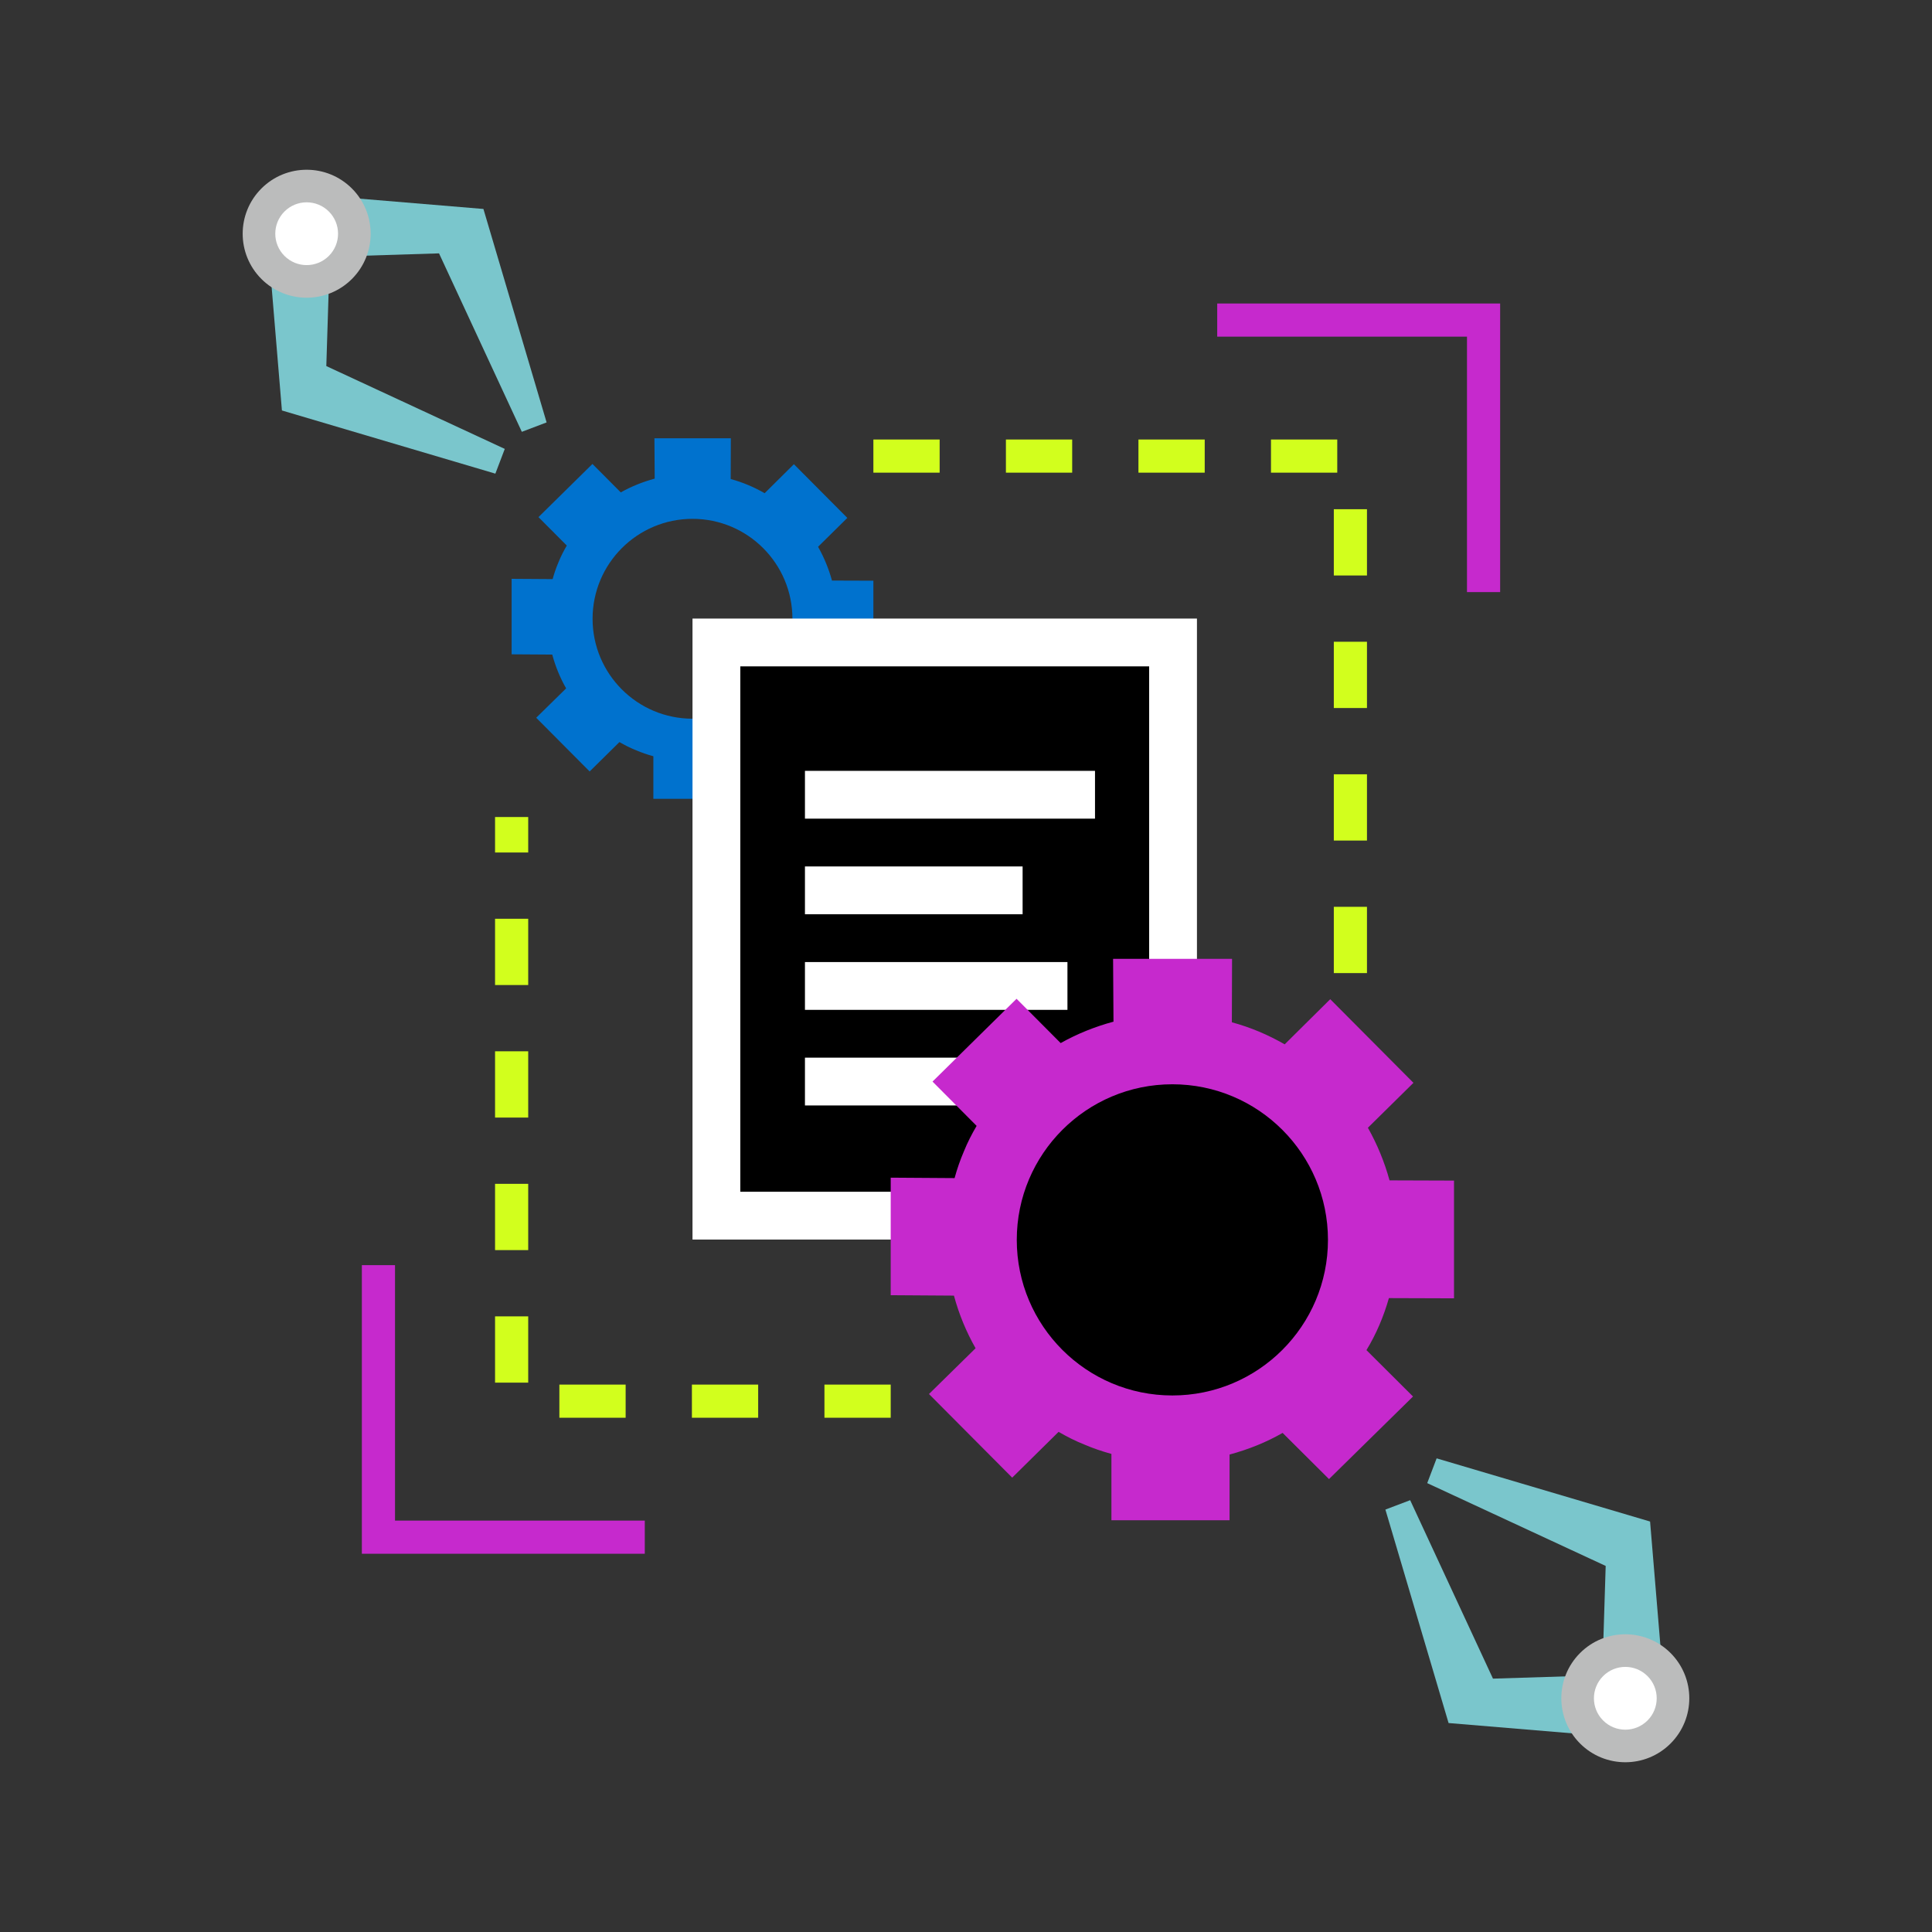
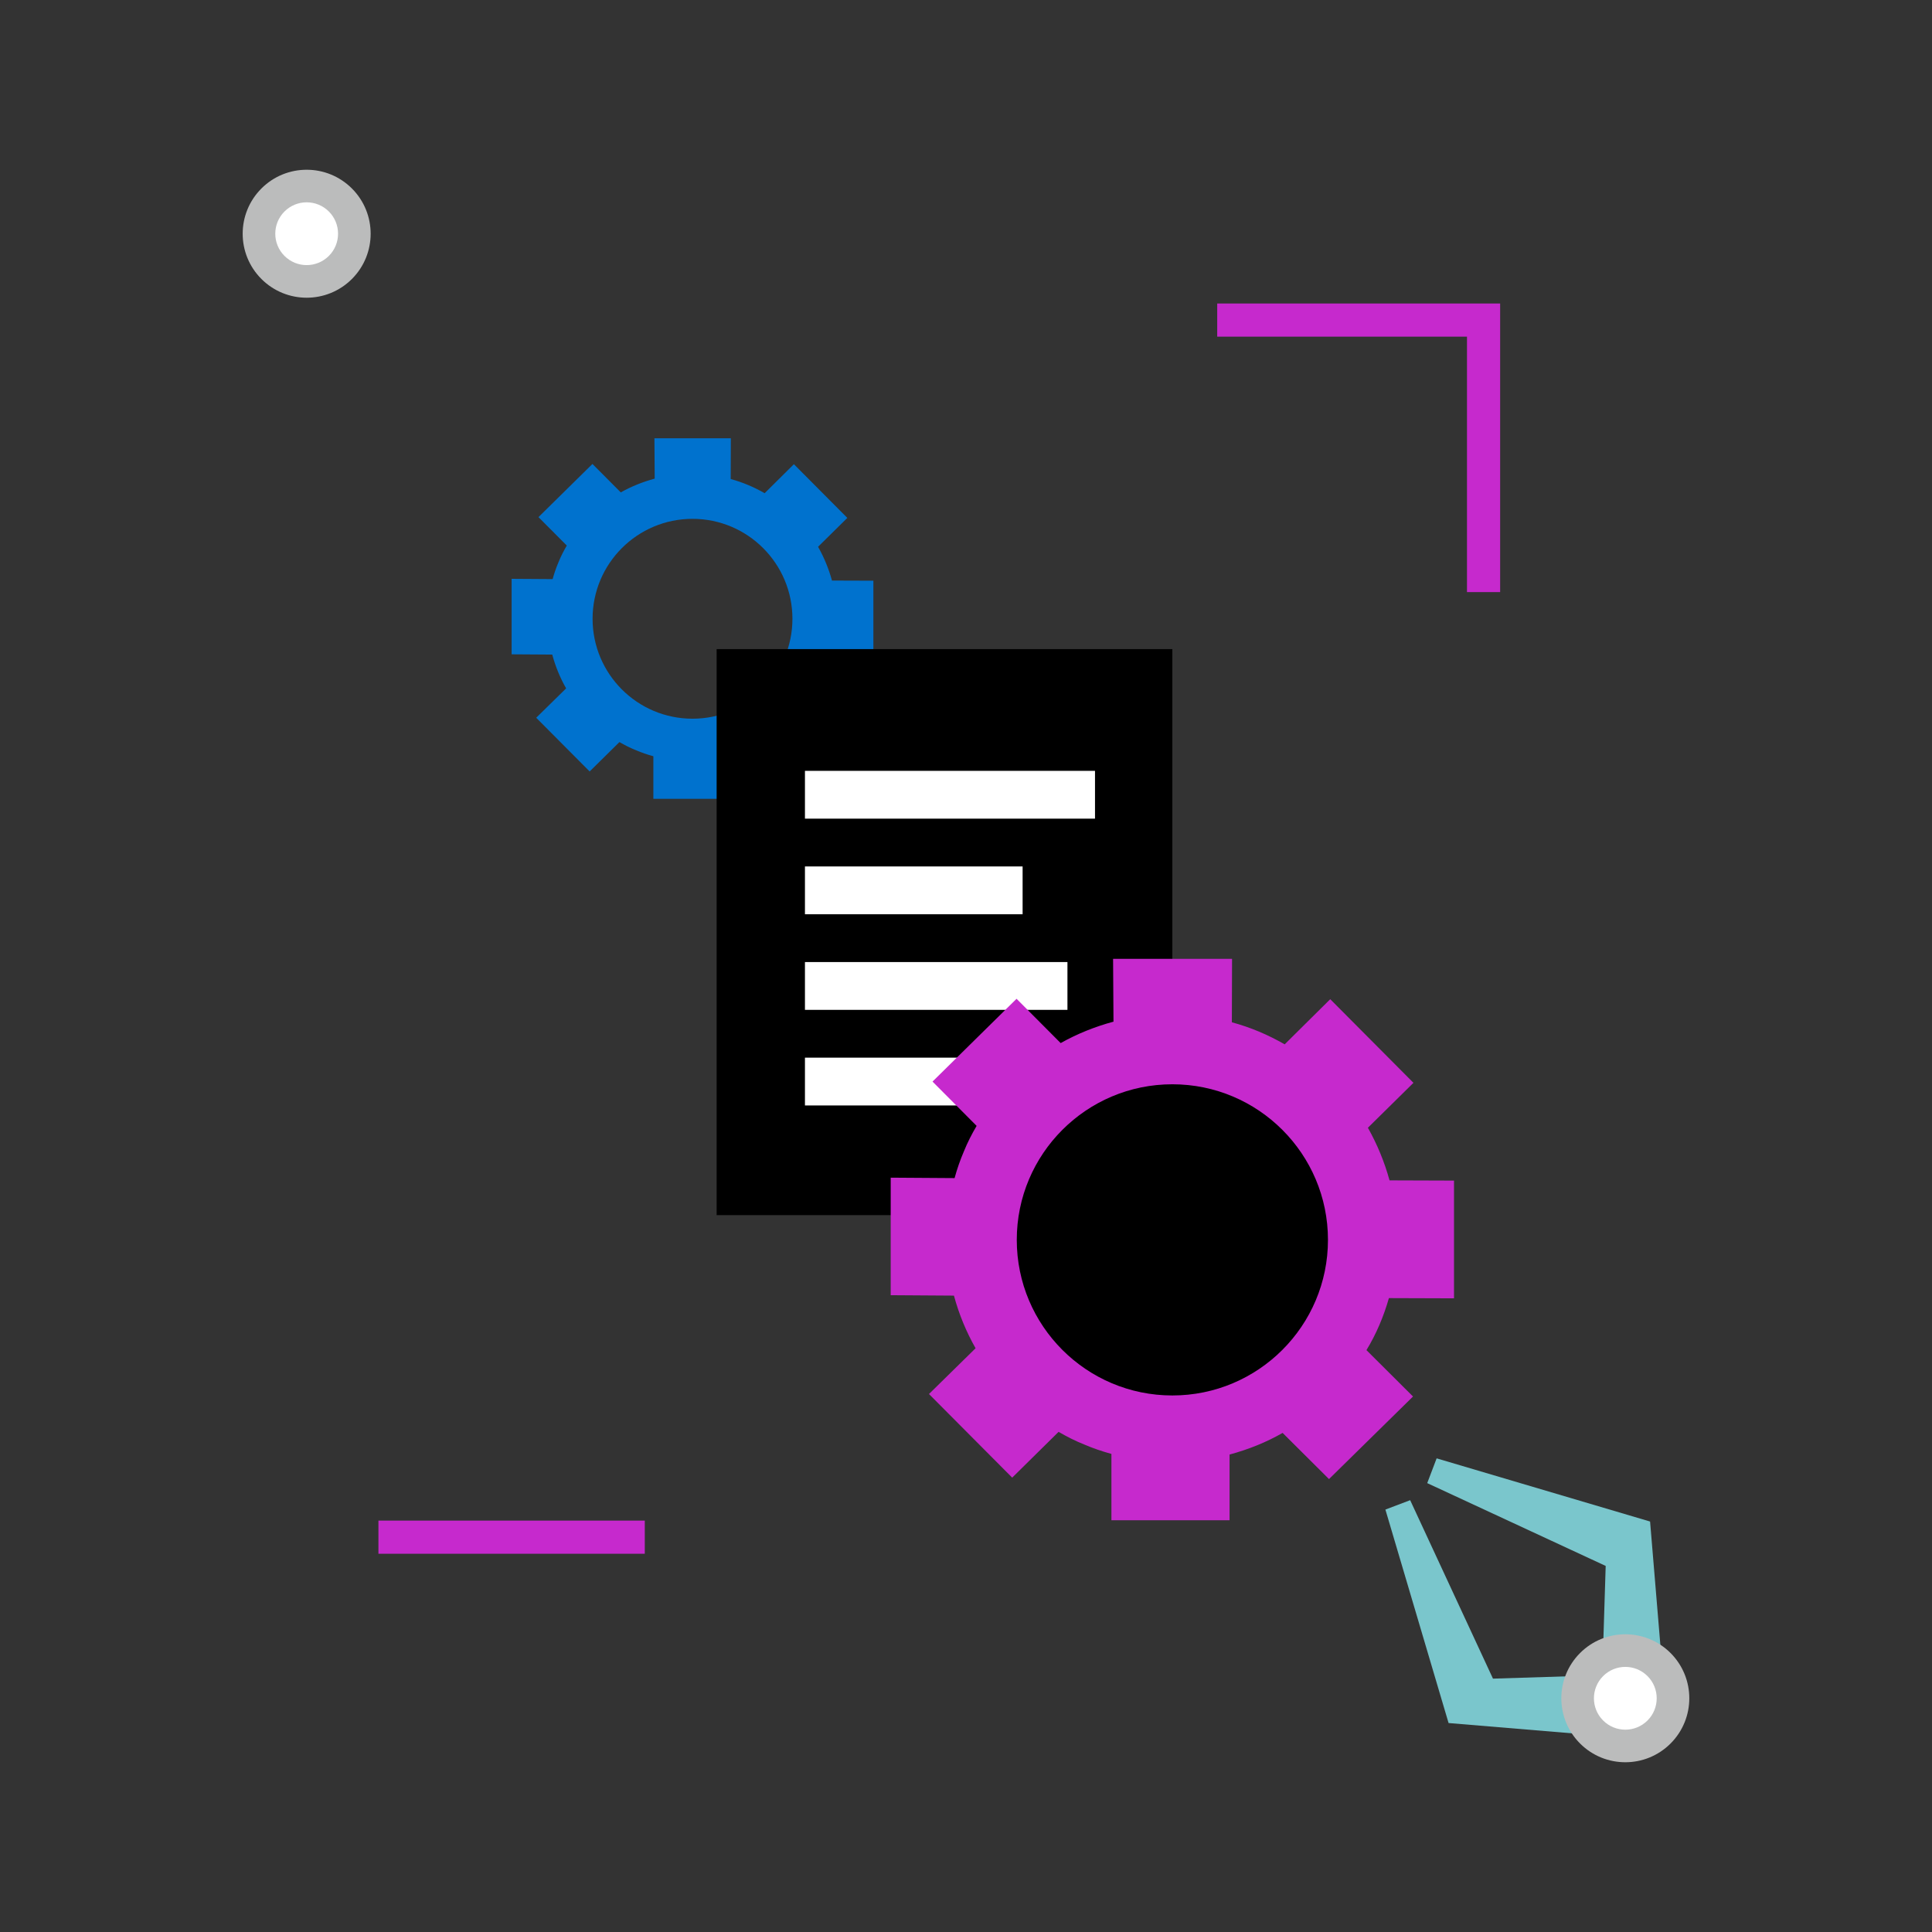
<svg xmlns="http://www.w3.org/2000/svg" width="100" height="100" viewBox="0 0 100 100" fill="none">
  <rect x="0" y="0" width="100" height="100" fill="#333333" stroke="none" />
  <path d="M43.042 33.964L45.206 33.971V30.057L43.063 30.05C42.897 29.442 42.655 28.854 42.343 28.301L43.858 26.807L41.092 24.027L39.578 25.528C39.025 25.21 38.437 24.961 37.821 24.795L37.828 22.686H33.873L33.887 24.774C33.272 24.94 32.684 25.175 32.131 25.486L30.665 24.014L27.871 26.766L29.337 28.238C29.178 28.508 29.033 28.792 28.915 29.082C28.791 29.372 28.687 29.67 28.604 29.974L26.482 29.96V33.867L28.584 33.881C28.749 34.496 28.991 35.084 29.303 35.63L27.754 37.151L30.52 39.931L32.062 38.41C32.338 38.569 32.622 38.714 32.919 38.831C33.209 38.956 33.514 39.06 33.818 39.143V41.348H37.745V39.163C38.361 38.998 38.955 38.762 39.508 38.444L41.05 39.979L43.844 37.234L42.295 35.692C42.62 35.16 42.869 34.572 43.042 33.964ZM35.844 37.2C32.988 37.2 30.672 34.883 30.672 32.028C30.672 29.172 32.988 26.855 35.844 26.855C38.7 26.855 41.016 29.172 41.016 32.028C41.016 34.883 38.7 37.2 35.844 37.2Z" fill="#0072CE" />
  <rect x="37.093" y="33.597" width="23.588" height="29.298" fill="black" />
-   <path d="M35.844 32.017V64.159H61.954V32.017H35.844ZM59.48 61.685H38.318V34.491H59.48V61.685Z" fill="white" />
  <path d="M41.664 57.218V54.744H52.93V57.218H41.664ZM41.664 52.27V49.796H55.251V52.27H41.664ZM41.664 47.322V44.847H52.93V47.322H41.664ZM41.664 42.373V39.899H56.677V42.373H41.664Z" fill="white" />
  <circle cx="60.681" cy="64.159" r="9.215" fill="black" />
  <path d="M71.889 67.19L75.259 67.201V61.107L71.922 61.096C71.663 60.149 71.287 59.234 70.802 58.372L73.16 56.047L68.853 51.718L66.495 54.055C65.634 53.56 64.719 53.172 63.761 52.914L63.771 49.63H57.613L57.634 52.881C56.676 53.14 55.761 53.506 54.9 53.99L52.617 51.697L48.267 55.982L50.55 58.275C50.302 58.695 50.076 59.137 49.893 59.589C49.699 60.041 49.538 60.504 49.409 60.978L46.103 60.956V67.039L49.376 67.061C49.635 68.019 50.012 68.934 50.496 69.785L48.084 72.154L52.391 76.482L54.792 74.113C55.223 74.361 55.664 74.587 56.127 74.77C56.579 74.964 57.053 75.125 57.527 75.254V78.689H63.642V75.287C64.6 75.028 65.526 74.662 66.388 74.167L68.789 76.557L73.138 72.283L70.727 69.882C71.233 69.053 71.62 68.138 71.889 67.19ZM60.681 72.229C56.235 72.229 52.628 68.622 52.628 64.175C52.628 59.729 56.235 56.122 60.681 56.122C65.128 56.122 68.735 59.729 68.735 64.175C68.735 68.622 65.128 72.229 60.681 72.229Z" fill="#C629CD" />
-   <path d="M45.206 23.607H69.896V50.893" stroke="#D2FF1D" stroke-width="1.716" stroke-dasharray="3.43 3.43" />
  <path d="M63.003 16.567H76.789V30.647" stroke="#C629CD" stroke-width="1.716" />
-   <path d="M33.374 79.564H19.588V65.484" stroke="#C629CD" stroke-width="1.716" />
-   <path d="M46.103 72.524H26.482V42.289" stroke="#D2FF1D" stroke-width="1.716" stroke-dasharray="3.43 3.43" />
-   <path d="M25.022 10.816L28.292 21.864L27.01 22.351L22.724 13.114L17.067 13.291L16.536 10.109L25.022 10.816Z" fill="#7AC6CC" />
-   <path d="M14.592 21.246L25.64 24.516L26.127 23.235L16.89 18.948L17.067 13.291L13.885 12.761L14.592 21.246Z" fill="#7AC6CC" />
+   <path d="M33.374 79.564H19.588" stroke="#C629CD" stroke-width="1.716" />
  <circle cx="15.873" cy="12.098" r="3.312" transform="rotate(135 15.873 12.098)" fill="#BBBCBC" />
  <circle cx="1.625" cy="1.625" r="1.625" transform="matrix(-0.707 0.707 0.707 0.707 15.873 9.799)" fill="white" />
  <path d="M74.978 89.184L71.708 78.135L72.99 77.649L77.276 86.886L82.933 86.709L83.464 89.891L74.978 89.184Z" fill="#7AC6CC" />
  <path d="M85.408 78.754L74.36 75.484L73.873 76.766L83.11 81.052L82.933 86.709L86.115 87.24L85.408 78.754Z" fill="#7AC6CC" />
  <circle cx="84.126" cy="87.902" r="3.312" transform="rotate(-45 84.126 87.902)" fill="#BBBCBC" />
  <circle cx="1.625" cy="1.625" r="1.625" transform="matrix(0.707 -0.707 -0.707 -0.707 84.126 90.201)" fill="white" />
</svg>